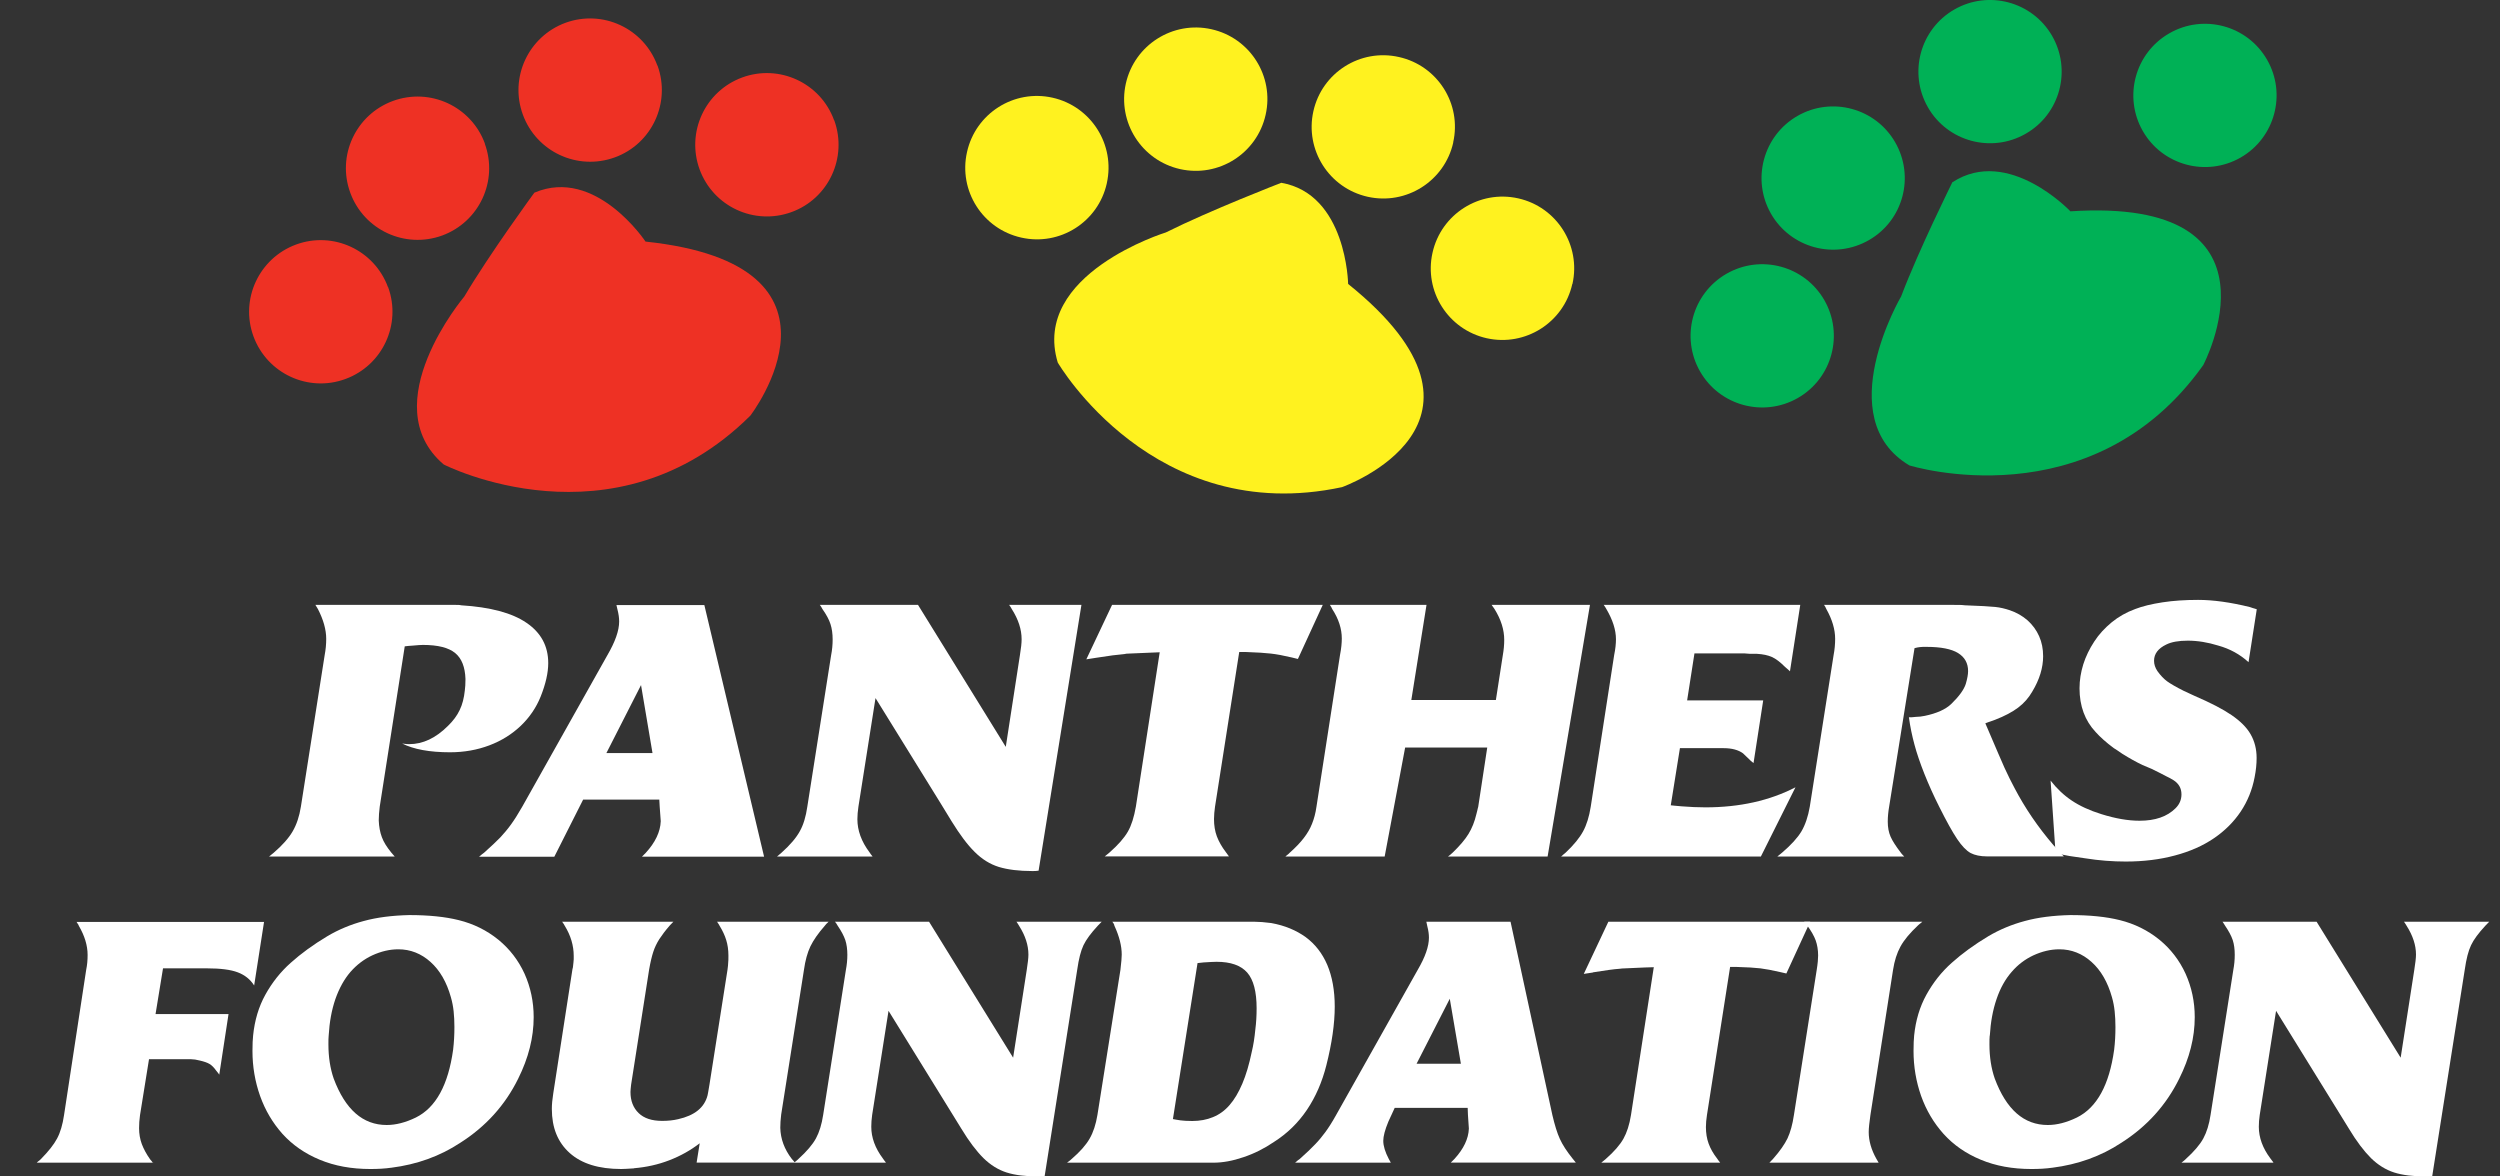
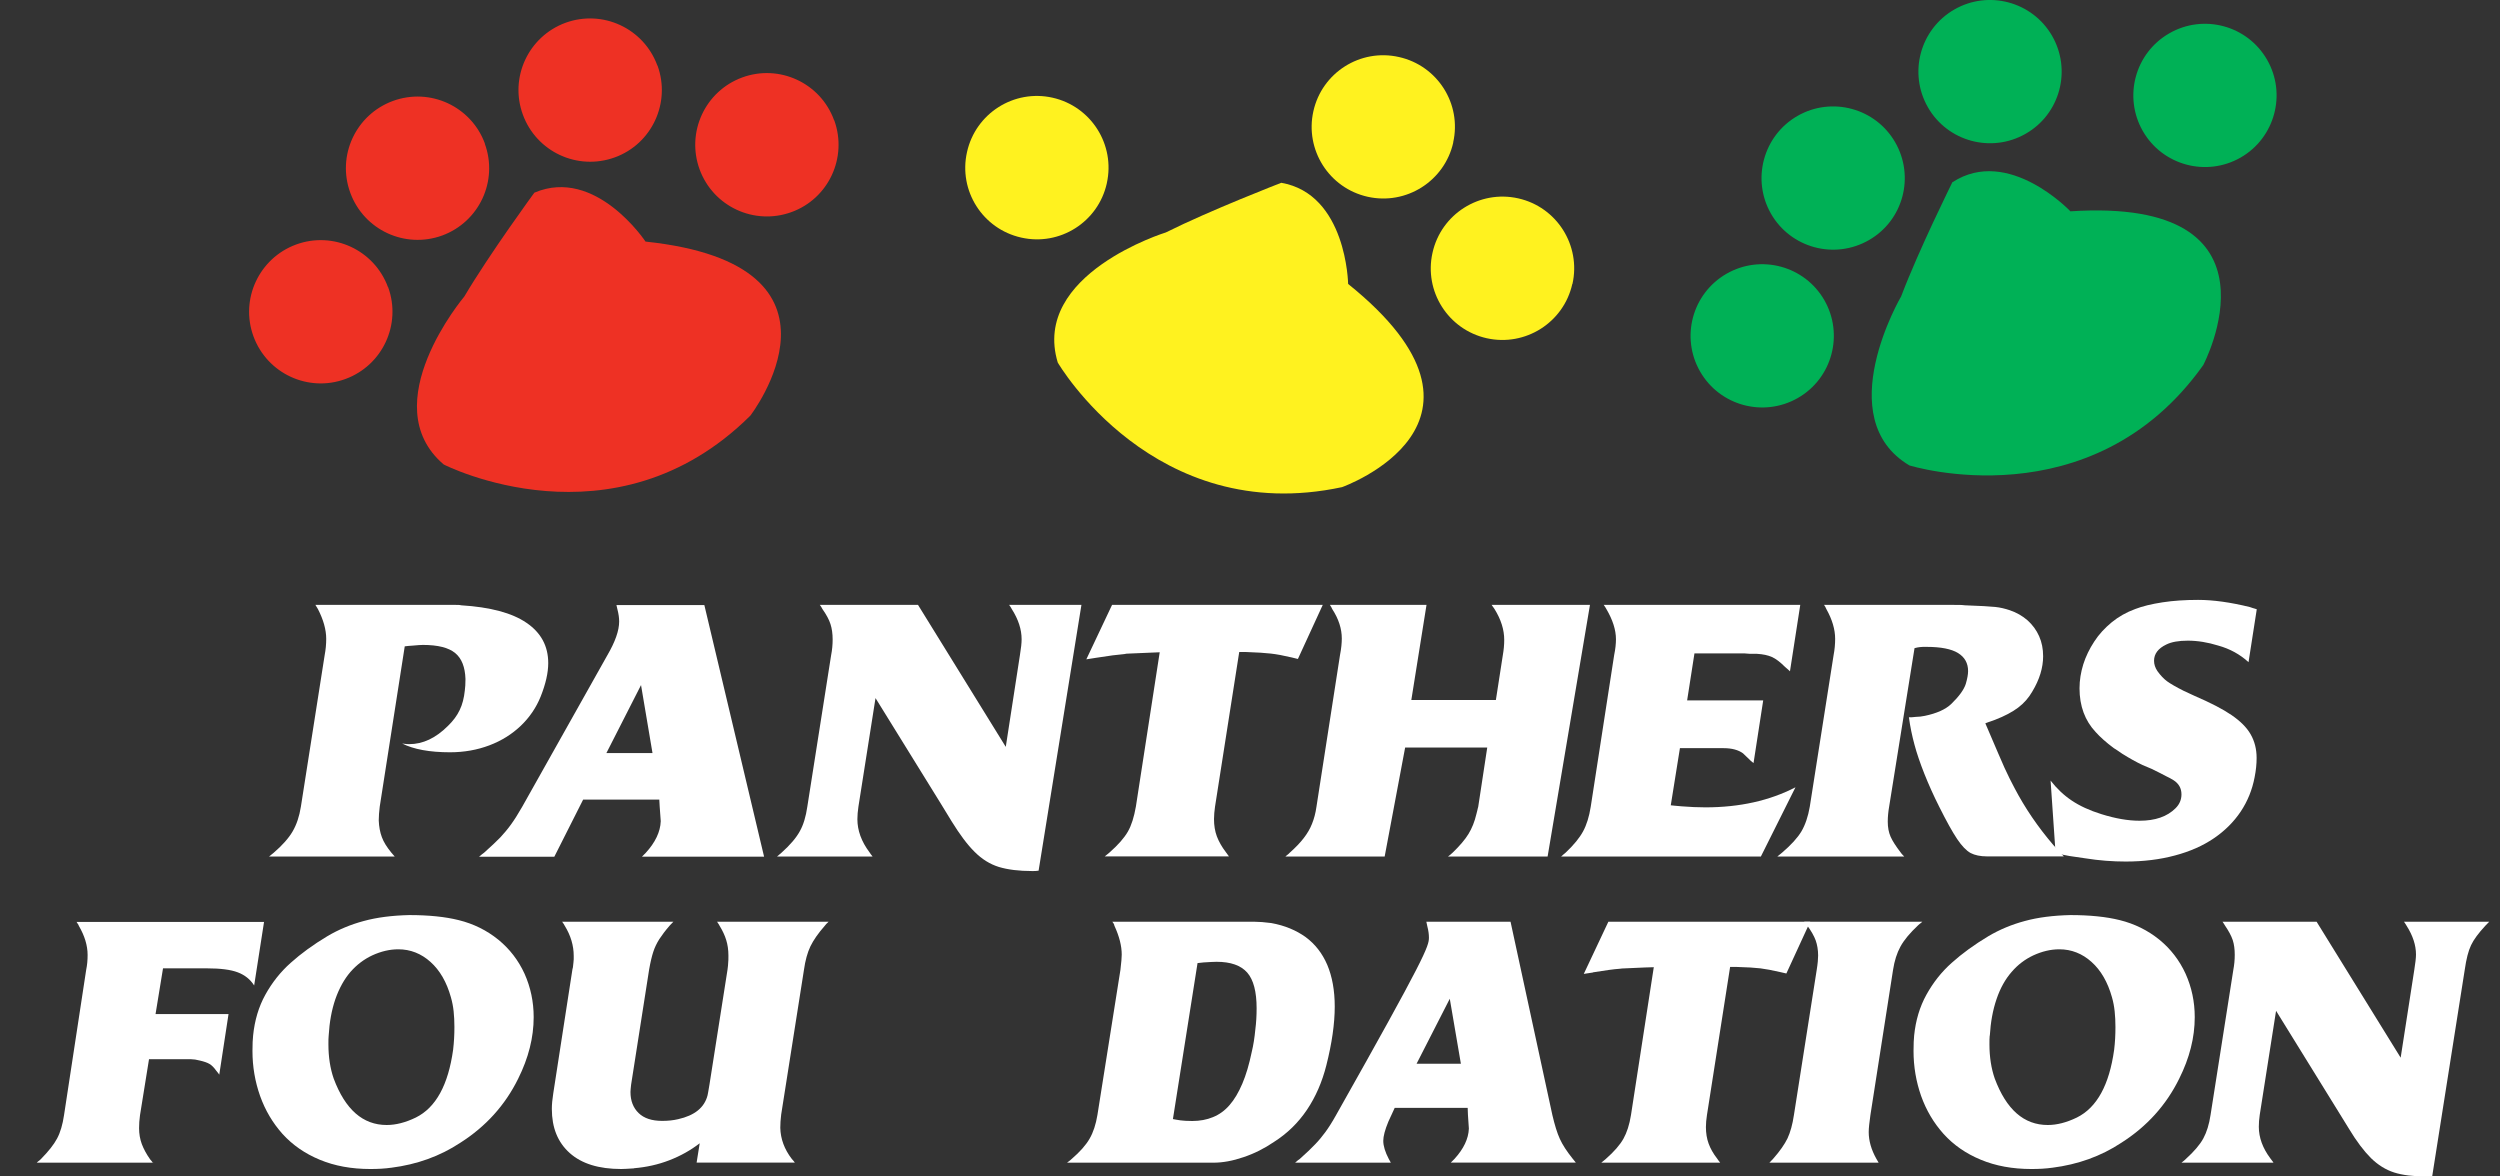
<svg xmlns="http://www.w3.org/2000/svg" width="68" height="32" viewBox="0 0 68 32" fill="none">
  <rect x="0" y="0" width="68" height="32" fill="#333333" stroke="none" />
  <path d="M22.691 3.27C23.058 4.281 22.54 5.402 21.528 5.769C20.517 6.137 19.4 5.619 19.029 4.607C18.661 3.595 19.179 2.478 20.188 2.107C21.199 1.736 22.32 2.258 22.687 3.27" fill="#EE3124" />
  <path d="M17.884 1.782C18.252 2.793 17.733 3.914 16.722 4.281C15.71 4.649 14.593 4.131 14.222 3.119C13.851 2.107 14.373 0.991 15.381 0.62C16.393 0.252 17.509 0.77 17.88 1.782" fill="#EE3124" />
  <path d="M13.186 3.907C13.557 4.918 13.036 6.035 12.027 6.406C11.016 6.774 9.899 6.256 9.528 5.244C9.157 4.232 9.678 3.116 10.69 2.745C11.702 2.377 12.819 2.895 13.19 3.907" fill="#EE3124" />
  <path d="M10.557 7.81C10.925 8.822 10.406 9.938 9.395 10.309C8.383 10.681 7.266 10.159 6.895 9.151C6.524 8.139 7.046 7.022 8.054 6.651C9.066 6.28 10.182 6.802 10.553 7.81" fill="#EE3124" />
  <path d="M14.537 5.237C14.537 5.237 13.319 6.9 12.629 8.066C12.629 8.066 10.151 10.999 12.069 12.634C12.069 12.634 16.687 15.001 20.408 11.307C20.408 11.307 23.576 7.208 17.558 6.571C17.558 6.571 16.204 4.53 14.537 5.24" fill="#EE3124" />
  <path d="M42.767 7.723C42.533 8.773 41.489 9.434 40.439 9.2C39.389 8.965 38.727 7.922 38.965 6.872C39.2 5.822 40.243 5.16 41.294 5.395C42.344 5.629 43.005 6.672 42.771 7.723" fill="#FFF21F" />
  <path d="M39.529 3.875C39.294 4.925 38.251 5.587 37.201 5.352C36.151 5.118 35.489 4.075 35.724 3.025C35.958 1.974 37.002 1.313 38.052 1.551C39.102 1.785 39.764 2.828 39.526 3.875" fill="#FFF21F" />
-   <path d="M34.425 3.123C34.19 4.173 33.151 4.834 32.1 4.6C31.05 4.365 30.389 3.322 30.623 2.272C30.858 1.222 31.901 0.56 32.951 0.795C34.001 1.029 34.663 2.072 34.425 3.123Z" fill="#FFF21F" />
  <path d="M30.105 4.988C29.871 6.039 28.827 6.7 27.777 6.462C26.727 6.228 26.065 5.185 26.303 4.134C26.538 3.084 27.578 2.422 28.628 2.657C29.678 2.892 30.34 3.935 30.105 4.985" fill="#FFF21F" />
  <path d="M34.845 4.974C34.845 4.974 32.923 5.717 31.712 6.322C31.712 6.322 28.043 7.453 28.771 9.861C28.771 9.861 31.379 14.349 36.504 13.25C36.504 13.25 41.384 11.514 36.669 7.723C36.669 7.723 36.63 5.276 34.845 4.971" fill="#FFF21F" />
  <path d="M61.664 1.624C62.2 2.555 61.878 3.749 60.946 4.285C60.012 4.82 58.822 4.498 58.286 3.567C57.75 2.632 58.072 1.442 59.004 0.907C59.935 0.371 61.128 0.69 61.664 1.624Z" fill="#00B156" />
  <path d="M51.55 3.872C52.086 4.806 51.768 5.997 50.833 6.532C49.898 7.068 48.708 6.746 48.172 5.815C47.637 4.883 47.959 3.69 48.89 3.154C49.821 2.618 51.015 2.94 51.55 3.872Z" fill="#00B156" />
  <path d="M49.622 8.164C50.157 9.098 49.835 10.289 48.904 10.824C47.969 11.36 46.779 11.038 46.243 10.106C45.708 9.175 46.026 7.985 46.961 7.446C47.896 6.91 49.086 7.232 49.622 8.164Z" fill="#00B156" />
  <path d="M55.818 0.977C56.353 1.908 56.035 3.102 55.1 3.637C54.166 4.173 52.975 3.851 52.44 2.92C51.904 1.985 52.226 0.795 53.157 0.259C54.089 -0.277 55.282 0.045 55.818 0.977Z" fill="#00B156" />
  <path d="M53.108 4.95C53.108 4.95 52.191 6.795 51.711 8.062C51.711 8.062 49.769 11.374 51.935 12.659C51.935 12.659 56.889 14.206 59.928 9.931C59.928 9.931 62.35 5.353 56.315 5.748C56.315 5.748 54.631 3.97 53.112 4.953" fill="#00B156" />
  <path d="M10.732 23.297H7.319C7.385 23.241 7.427 23.206 7.448 23.192C7.679 22.993 7.851 22.8 7.959 22.615C8.068 22.429 8.142 22.205 8.184 21.942L8.831 17.819C8.859 17.672 8.873 17.525 8.873 17.378C8.873 17.125 8.796 16.856 8.649 16.569C8.614 16.509 8.593 16.471 8.579 16.453H12.384C12.451 16.453 12.503 16.453 12.542 16.464C13.333 16.513 13.925 16.67 14.32 16.94C14.716 17.209 14.912 17.574 14.912 18.036C14.912 18.302 14.842 18.606 14.705 18.949C14.583 19.25 14.404 19.513 14.166 19.741C13.928 19.968 13.645 20.147 13.312 20.273C12.979 20.399 12.622 20.462 12.241 20.462C11.684 20.462 11.25 20.381 10.939 20.224C11.03 20.238 11.093 20.241 11.128 20.241C11.502 20.241 11.852 20.077 12.185 19.744C12.325 19.608 12.433 19.464 12.503 19.314C12.577 19.163 12.622 18.984 12.643 18.781C12.654 18.704 12.661 18.599 12.661 18.47C12.65 18.144 12.559 17.91 12.381 17.763C12.202 17.616 11.912 17.542 11.502 17.542C11.443 17.542 11.355 17.549 11.233 17.56L11.1 17.57L11.009 17.581L10.329 21.939C10.312 22.079 10.302 22.205 10.302 22.317C10.309 22.485 10.336 22.636 10.386 22.769C10.434 22.902 10.522 23.042 10.645 23.192C10.659 23.21 10.672 23.227 10.687 23.241C10.7 23.255 10.715 23.273 10.736 23.297" fill="white" />
  <path d="M16.491 20.483H17.748L17.436 18.634L16.494 20.483H16.491ZM13.036 23.297C13.067 23.273 13.092 23.252 13.113 23.234C13.134 23.217 13.151 23.203 13.169 23.192C13.361 23.021 13.508 22.881 13.61 22.776C13.711 22.667 13.809 22.552 13.9 22.425C13.991 22.299 14.093 22.139 14.205 21.942L16.522 17.819C16.732 17.458 16.841 17.153 16.841 16.905C16.841 16.81 16.827 16.702 16.795 16.579C16.788 16.544 16.781 16.506 16.767 16.457H19.158L20.783 23.301H17.461C17.499 23.266 17.534 23.231 17.566 23.196C17.825 22.912 17.961 22.625 17.972 22.341V22.331L17.944 21.946L17.933 21.75H15.861L15.077 23.304H13.039L13.036 23.297Z" fill="white" />
  <path d="M23.744 23.297H21.136C21.196 23.248 21.238 23.213 21.259 23.192C21.497 22.979 21.661 22.783 21.756 22.608C21.854 22.433 21.92 22.212 21.959 21.942L22.607 17.819C22.634 17.682 22.648 17.539 22.648 17.395C22.648 17.238 22.628 17.094 22.589 16.975C22.55 16.852 22.477 16.719 22.372 16.569C22.351 16.534 22.337 16.509 22.334 16.502C22.33 16.495 22.316 16.478 22.299 16.453H24.97L27.357 20.315L27.742 17.819C27.774 17.63 27.788 17.486 27.788 17.388C27.788 17.122 27.7 16.849 27.522 16.569C27.5 16.534 27.486 16.509 27.483 16.502C27.48 16.495 27.465 16.478 27.448 16.453H29.415L28.25 23.682C28.211 23.689 28.159 23.693 28.089 23.693C27.714 23.693 27.41 23.654 27.168 23.581C26.93 23.507 26.709 23.371 26.51 23.171C26.31 22.975 26.104 22.695 25.883 22.338L25.586 21.852L23.814 18.988L23.349 21.942C23.331 22.065 23.321 22.181 23.321 22.282C23.321 22.587 23.429 22.888 23.65 23.182C23.667 23.21 23.695 23.248 23.734 23.297" fill="white" />
  <path d="M29.814 17.892L29.548 17.934L30.248 16.453H35.979L35.303 17.924L35.132 17.882C34.908 17.829 34.719 17.794 34.565 17.777C34.411 17.759 34.187 17.745 33.896 17.735H33.707L33.049 21.939C33.032 22.061 33.021 22.174 33.021 22.279C33.021 22.45 33.046 22.608 33.098 22.748C33.151 22.888 33.231 23.031 33.343 23.178C33.35 23.192 33.378 23.227 33.427 23.294H30.049C30.116 23.238 30.157 23.203 30.178 23.189C30.413 22.982 30.581 22.79 30.679 22.618C30.777 22.447 30.847 22.219 30.896 21.939L31.544 17.742L31.299 17.752L30.641 17.78L30.581 17.791C30.413 17.805 30.157 17.836 29.814 17.892Z" fill="white" />
  <path d="M37.663 23.297H34.964C34.964 23.297 34.996 23.266 35.017 23.252C35.038 23.238 35.059 23.217 35.083 23.192C35.241 23.052 35.367 22.919 35.461 22.797C35.556 22.674 35.633 22.545 35.685 22.412C35.741 22.275 35.783 22.121 35.808 21.942L36.448 17.819C36.483 17.64 36.497 17.49 36.497 17.367C36.497 17.105 36.413 16.838 36.238 16.569C36.228 16.544 36.217 16.523 36.207 16.506C36.193 16.488 36.182 16.471 36.175 16.453H38.801L38.388 19.04H40.688L40.877 17.819C40.901 17.682 40.915 17.546 40.915 17.406C40.915 17.129 40.828 16.852 40.653 16.569C40.642 16.555 40.632 16.534 40.614 16.513C40.597 16.492 40.586 16.471 40.572 16.453H43.247L42.095 23.297H39.386C39.386 23.297 39.42 23.269 39.441 23.255C39.462 23.238 39.487 23.217 39.512 23.192C39.704 23.007 39.848 22.839 39.942 22.685C40.037 22.531 40.11 22.349 40.159 22.139C40.17 22.096 40.18 22.061 40.184 22.041C40.187 22.016 40.198 21.985 40.208 21.942L40.453 20.332H38.22L37.663 23.297Z" fill="white" />
  <path d="M47.903 23.297H42.463C42.463 23.297 42.501 23.262 42.526 23.241C42.554 23.22 42.575 23.203 42.585 23.192C42.809 22.982 42.967 22.786 43.061 22.611C43.156 22.436 43.226 22.212 43.268 21.942L43.905 17.819C43.94 17.651 43.954 17.507 43.954 17.388C43.954 17.133 43.866 16.86 43.695 16.569C43.681 16.541 43.656 16.502 43.621 16.453H48.967L48.687 18.26L48.669 18.242L48.554 18.141C48.421 18.008 48.302 17.917 48.197 17.871C48.088 17.822 47.955 17.794 47.791 17.784H47.602L47.455 17.773H46.089L45.89 19.051H47.959L47.696 20.756L47.619 20.693L47.602 20.675L47.423 20.504L47.413 20.493C47.287 20.399 47.108 20.35 46.881 20.35H45.694L45.445 21.904L45.55 21.915L45.739 21.932C45.963 21.95 46.18 21.96 46.387 21.96C47.318 21.96 48.134 21.778 48.837 21.414L47.896 23.297H47.903Z" fill="white" />
  <path d="M51.795 23.297H48.344C48.41 23.241 48.452 23.206 48.473 23.192C48.718 22.982 48.893 22.79 48.998 22.615C49.103 22.436 49.18 22.212 49.226 21.942L49.874 17.819C49.902 17.672 49.916 17.525 49.916 17.378C49.916 17.119 49.835 16.849 49.678 16.569C49.657 16.52 49.636 16.481 49.614 16.453H53.119C53.262 16.453 53.371 16.453 53.441 16.464C53.857 16.478 54.134 16.495 54.27 16.509C54.407 16.523 54.536 16.555 54.663 16.597C54.848 16.66 55.009 16.751 55.149 16.873C55.286 16.996 55.391 17.14 55.464 17.304C55.538 17.469 55.573 17.651 55.573 17.85C55.573 18.162 55.475 18.484 55.279 18.809C55.181 18.981 55.051 19.128 54.894 19.247C54.736 19.366 54.526 19.478 54.264 19.579L54.085 19.642L54.001 19.674L54.355 20.5L54.523 20.885C54.62 21.095 54.712 21.281 54.799 21.442C55.079 21.977 55.429 22.492 55.849 22.982C55.951 23.098 56.045 23.203 56.136 23.294H54.05C53.864 23.294 53.717 23.262 53.602 23.203C53.486 23.14 53.364 23.014 53.234 22.821C53.105 22.629 52.944 22.338 52.748 21.946C52.594 21.641 52.461 21.344 52.342 21.046C52.226 20.752 52.135 20.486 52.072 20.248C52.009 20.014 51.956 19.765 51.922 19.509H52.005L52.111 19.499C52.191 19.499 52.272 19.488 52.356 19.471C52.678 19.404 52.919 19.296 53.073 19.149C53.287 18.942 53.42 18.757 53.469 18.603C53.511 18.459 53.532 18.344 53.532 18.253C53.532 18.039 53.441 17.875 53.259 17.763C53.077 17.651 52.79 17.595 52.401 17.595C52.363 17.595 52.331 17.595 52.303 17.595C52.275 17.595 52.244 17.598 52.212 17.602L52.149 17.612L52.075 17.63L51.386 21.932C51.361 22.076 51.347 22.216 51.347 22.345C51.347 22.503 51.372 22.639 51.424 22.758C51.477 22.877 51.568 23.017 51.694 23.182C51.711 23.21 51.743 23.245 51.785 23.287" fill="white" />
  <path d="M55.912 23.213L55.776 21.232C55.944 21.449 56.136 21.631 56.35 21.774C56.563 21.918 56.833 22.044 57.159 22.145C57.54 22.264 57.883 22.324 58.195 22.324C58.622 22.324 58.947 22.212 59.175 21.984C59.284 21.876 59.336 21.75 59.336 21.606C59.336 21.442 59.263 21.312 59.119 21.221C59.049 21.179 58.983 21.141 58.919 21.113C58.86 21.081 58.797 21.05 58.73 21.015L58.524 20.913L58.275 20.808C58.107 20.728 57.922 20.626 57.722 20.5C57.687 20.476 57.645 20.448 57.6 20.416C57.554 20.384 57.519 20.363 57.491 20.346C57.285 20.192 57.124 20.048 57.005 19.915C56.711 19.604 56.563 19.205 56.563 18.722C56.563 18.501 56.599 18.284 56.665 18.07C56.732 17.857 56.833 17.65 56.963 17.451C57.092 17.251 57.253 17.08 57.439 16.926C57.624 16.775 57.838 16.653 58.079 16.565C58.279 16.488 58.524 16.429 58.822 16.383C59.116 16.338 59.438 16.317 59.788 16.317C60.201 16.317 60.673 16.383 61.199 16.513C61.223 16.523 61.248 16.53 61.269 16.537C61.293 16.544 61.314 16.551 61.331 16.555C61.352 16.562 61.37 16.569 61.384 16.572L61.16 18.011C60.925 17.797 60.652 17.647 60.334 17.559C60.054 17.472 59.777 17.426 59.508 17.426C59.259 17.426 59.063 17.461 58.923 17.531C58.703 17.636 58.59 17.784 58.59 17.973C58.59 18.07 58.622 18.165 58.681 18.253C58.766 18.372 58.856 18.466 58.947 18.533C59.039 18.599 59.189 18.687 59.399 18.792C59.466 18.823 59.518 18.844 59.55 18.862C59.581 18.876 59.627 18.897 59.686 18.925C60.124 19.114 60.463 19.289 60.698 19.45C60.932 19.611 61.108 19.782 61.216 19.971C61.325 20.16 61.38 20.374 61.38 20.616C61.38 20.777 61.363 20.955 61.325 21.144C61.261 21.48 61.136 21.792 60.947 22.075C60.757 22.359 60.512 22.601 60.215 22.803C59.917 23.006 59.564 23.161 59.158 23.269C58.752 23.378 58.307 23.434 57.82 23.434C57.46 23.434 57.092 23.406 56.718 23.346C56.522 23.318 56.378 23.297 56.287 23.283L56.108 23.248L55.919 23.21L55.912 23.213Z" fill="white" />
  <path d="M4.165 31.625H1C1.025 31.601 1.042 31.584 1.056 31.576C1.07 31.57 1.088 31.549 1.112 31.527C1.319 31.317 1.466 31.132 1.553 30.967C1.641 30.803 1.704 30.589 1.742 30.33L2.344 26.381C2.372 26.248 2.383 26.115 2.383 25.975C2.383 25.716 2.302 25.454 2.145 25.184C2.138 25.16 2.127 25.142 2.113 25.125C2.103 25.107 2.092 25.09 2.082 25.076H7.182L6.913 26.805C6.808 26.64 6.661 26.521 6.468 26.448C6.276 26.375 5.999 26.339 5.631 26.339H4.434L4.231 27.582H6.216L5.964 29.231L5.94 29.196L5.884 29.126C5.821 29.038 5.761 28.976 5.701 28.941C5.642 28.905 5.554 28.874 5.432 28.846C5.341 28.822 5.264 28.811 5.197 28.811H4.053L3.808 30.334C3.79 30.46 3.783 30.579 3.783 30.687C3.783 30.841 3.808 30.985 3.857 31.118C3.906 31.247 3.979 31.387 4.084 31.535C4.098 31.552 4.112 31.566 4.123 31.58C4.133 31.594 4.147 31.611 4.165 31.636" fill="white" />
  <path d="M8.94 28.167C8.933 28.226 8.933 28.307 8.933 28.408C8.933 28.751 8.982 29.063 9.076 29.336C9.391 30.18 9.871 30.6 10.518 30.6C10.767 30.6 11.03 30.533 11.31 30.397C11.856 30.127 12.192 29.511 12.325 28.552C12.349 28.349 12.36 28.142 12.36 27.936C12.36 27.785 12.353 27.642 12.339 27.509C12.325 27.376 12.3 27.25 12.265 27.127C12.15 26.714 11.964 26.392 11.709 26.164C11.457 25.937 11.163 25.821 10.834 25.821C10.599 25.821 10.364 25.877 10.126 25.986C9.902 26.091 9.703 26.241 9.531 26.438C9.363 26.634 9.227 26.878 9.122 27.176C9.02 27.474 8.961 27.803 8.94 28.17M10.641 31.762C10.466 31.787 10.277 31.797 10.074 31.797C9.559 31.797 9.101 31.713 8.698 31.545C8.292 31.377 7.956 31.142 7.686 30.845C7.417 30.544 7.214 30.201 7.074 29.809C6.937 29.42 6.867 29.014 6.867 28.587C6.867 28.398 6.874 28.258 6.885 28.163C6.927 27.754 7.035 27.386 7.217 27.057C7.399 26.728 7.627 26.438 7.907 26.189C8.187 25.937 8.52 25.695 8.905 25.464C9.206 25.286 9.538 25.146 9.895 25.051C10.252 24.953 10.665 24.901 11.131 24.89C11.663 24.89 12.111 24.936 12.475 25.027C12.885 25.128 13.242 25.307 13.554 25.559C13.862 25.811 14.1 26.119 14.268 26.486C14.432 26.854 14.516 27.246 14.516 27.666C14.516 28.219 14.376 28.776 14.093 29.343C13.739 30.061 13.214 30.642 12.521 31.083C11.964 31.451 11.338 31.674 10.645 31.762" fill="white" />
  <path d="M17.25 31.779C17.086 31.79 16.967 31.797 16.897 31.797C16.288 31.797 15.822 31.653 15.497 31.363C15.171 31.072 15.01 30.673 15.01 30.162C15.01 30.036 15.024 29.896 15.049 29.738L15.57 26.367C15.57 26.367 15.581 26.329 15.584 26.308C15.584 26.287 15.591 26.266 15.591 26.241C15.591 26.217 15.598 26.199 15.598 26.178C15.598 26.147 15.602 26.119 15.605 26.094C15.605 26.07 15.605 26.038 15.605 26C15.605 25.72 15.525 25.447 15.36 25.18C15.35 25.156 15.325 25.117 15.29 25.072H18.315C18.255 25.131 18.224 25.166 18.217 25.174C18.098 25.31 18.007 25.433 17.933 25.545C17.863 25.657 17.807 25.772 17.769 25.891C17.73 26.01 17.692 26.168 17.657 26.367L17.166 29.504C17.156 29.599 17.149 29.665 17.149 29.703C17.149 29.942 17.223 30.131 17.369 30.274C17.517 30.418 17.73 30.488 18.01 30.488C18.164 30.488 18.311 30.474 18.444 30.442C18.896 30.341 19.162 30.124 19.246 29.791L19.263 29.703L19.298 29.497L19.788 26.378C19.799 26.294 19.806 26.234 19.806 26.196C19.813 26.15 19.813 26.08 19.813 25.989C19.813 25.835 19.792 25.695 19.753 25.569C19.715 25.443 19.652 25.31 19.572 25.18C19.572 25.174 19.547 25.135 19.505 25.072H22.537C22.491 25.114 22.456 25.149 22.435 25.18C22.256 25.384 22.127 25.569 22.043 25.741C21.962 25.912 21.903 26.126 21.868 26.378L21.248 30.316C21.231 30.453 21.224 30.572 21.224 30.677C21.231 30.978 21.336 31.261 21.535 31.52C21.577 31.566 21.605 31.601 21.619 31.622H18.948L19.032 31.097C18.787 31.286 18.514 31.44 18.206 31.559C17.898 31.678 17.579 31.748 17.244 31.776" fill="white" />
-   <path d="M24.094 31.625H21.598C21.658 31.58 21.696 31.545 21.717 31.524C21.945 31.317 22.102 31.132 22.194 30.964C22.285 30.796 22.351 30.582 22.39 30.327L23.009 26.378C23.034 26.245 23.048 26.112 23.048 25.972C23.048 25.821 23.03 25.685 22.992 25.569C22.953 25.454 22.883 25.324 22.785 25.18C22.764 25.145 22.75 25.125 22.747 25.117C22.743 25.11 22.729 25.096 22.712 25.072H25.271L27.557 28.769L27.928 26.378C27.956 26.196 27.973 26.059 27.973 25.965C27.973 25.709 27.889 25.45 27.718 25.18C27.697 25.145 27.686 25.125 27.679 25.117C27.676 25.11 27.665 25.096 27.648 25.072H29.965C29.92 25.117 29.881 25.156 29.86 25.18C29.675 25.38 29.545 25.555 29.471 25.709C29.398 25.863 29.342 26.084 29.3 26.378L28.414 31.993C28.379 32 28.327 32 28.26 32C27.903 32 27.609 31.965 27.378 31.891C27.151 31.818 26.941 31.688 26.748 31.499C26.559 31.31 26.356 31.044 26.149 30.701L25.862 30.236L24.168 27.494L23.723 30.323C23.706 30.442 23.699 30.551 23.699 30.649C23.699 30.943 23.804 31.23 24.014 31.51C24.031 31.538 24.059 31.573 24.094 31.618" fill="white" />
  <path d="M31.904 30.439L31.996 30.456L32.111 30.474C32.185 30.484 32.29 30.491 32.43 30.491C32.636 30.491 32.825 30.456 32.993 30.386C33.165 30.316 33.315 30.208 33.445 30.057C33.574 29.91 33.69 29.714 33.791 29.476C33.893 29.238 33.977 28.951 34.047 28.615C34.093 28.426 34.124 28.223 34.145 28.002C34.169 27.817 34.18 27.624 34.18 27.424C34.18 26.976 34.096 26.651 33.925 26.455C33.753 26.259 33.476 26.161 33.091 26.161C33.021 26.161 32.902 26.168 32.738 26.178L32.573 26.196L31.904 30.435V30.439ZM32.997 31.625H29.023C29.051 31.601 29.079 31.583 29.101 31.566C29.122 31.548 29.139 31.534 29.149 31.524C29.373 31.331 29.535 31.149 29.636 30.974C29.738 30.799 29.808 30.582 29.85 30.327L30.476 26.378C30.501 26.171 30.511 26.035 30.511 25.965C30.511 25.73 30.445 25.468 30.312 25.18C30.305 25.139 30.284 25.104 30.256 25.072H34.138C34.243 25.072 34.39 25.082 34.579 25.107C34.947 25.174 35.255 25.303 35.514 25.489C35.769 25.678 35.965 25.926 36.102 26.245C36.235 26.56 36.305 26.938 36.305 27.379C36.305 27.845 36.228 28.377 36.077 28.975C35.962 29.43 35.787 29.833 35.549 30.187C35.311 30.54 35.013 30.831 34.656 31.058C34.394 31.237 34.117 31.377 33.823 31.475C33.529 31.576 33.256 31.625 33.007 31.625" fill="white" />
-   <path d="M38.535 28.933H39.736L39.434 27.166L38.531 28.933H38.535ZM35.227 31.625C35.255 31.601 35.283 31.58 35.3 31.562C35.321 31.545 35.339 31.531 35.353 31.524C35.538 31.359 35.678 31.226 35.776 31.121C35.874 31.02 35.965 30.908 36.053 30.789C36.14 30.67 36.238 30.516 36.343 30.327L38.563 26.378C38.766 26.031 38.867 25.741 38.867 25.503C38.867 25.412 38.853 25.307 38.822 25.191C38.815 25.16 38.808 25.117 38.797 25.072H41.087L42.224 30.327C42.288 30.6 42.354 30.817 42.428 30.978C42.501 31.139 42.617 31.317 42.774 31.513C42.799 31.541 42.827 31.576 42.862 31.622H39.462C39.497 31.59 39.532 31.555 39.564 31.52C39.812 31.247 39.942 30.974 39.953 30.701V30.694L39.928 30.323L39.921 30.134H37.936L37.849 30.323C37.821 30.383 37.793 30.442 37.765 30.505C37.67 30.733 37.625 30.908 37.625 31.03C37.625 31.167 37.674 31.331 37.775 31.524L37.831 31.625H35.234H35.227Z" fill="white" />
+   <path d="M38.535 28.933H39.736L39.434 27.166L38.531 28.933H38.535ZM35.227 31.625C35.255 31.601 35.283 31.58 35.3 31.562C35.321 31.545 35.339 31.531 35.353 31.524C35.538 31.359 35.678 31.226 35.776 31.121C35.874 31.02 35.965 30.908 36.053 30.789C36.14 30.67 36.238 30.516 36.343 30.327C38.766 26.031 38.867 25.741 38.867 25.503C38.867 25.412 38.853 25.307 38.822 25.191C38.815 25.16 38.808 25.117 38.797 25.072H41.087L42.224 30.327C42.288 30.6 42.354 30.817 42.428 30.978C42.501 31.139 42.617 31.317 42.774 31.513C42.799 31.541 42.827 31.576 42.862 31.622H39.462C39.497 31.59 39.532 31.555 39.564 31.52C39.812 31.247 39.942 30.974 39.953 30.701V30.694L39.928 30.323L39.921 30.134H37.936L37.849 30.323C37.821 30.383 37.793 30.442 37.765 30.505C37.67 30.733 37.625 30.908 37.625 31.03C37.625 31.167 37.674 31.331 37.775 31.524L37.831 31.625H35.234H35.227Z" fill="white" />
  <path d="M43.334 26.451L43.079 26.49L43.747 25.072H49.236L48.589 26.479L48.424 26.441C48.211 26.392 48.029 26.357 47.882 26.339C47.735 26.322 47.521 26.308 47.241 26.301H47.059L46.429 30.33C46.411 30.449 46.401 30.554 46.401 30.656C46.401 30.82 46.425 30.971 46.474 31.104C46.523 31.24 46.6 31.377 46.709 31.517C46.716 31.527 46.74 31.566 46.789 31.625H43.555C43.618 31.573 43.66 31.538 43.677 31.524C43.905 31.324 44.062 31.142 44.157 30.974C44.251 30.806 44.321 30.593 44.363 30.327L44.983 26.308L44.748 26.315L44.118 26.343L44.062 26.35C43.901 26.36 43.656 26.395 43.327 26.448" fill="white" />
  <path d="M51.099 31.625H48.127C48.169 31.583 48.2 31.552 48.225 31.524C48.41 31.314 48.54 31.128 48.62 30.964C48.697 30.799 48.757 30.586 48.795 30.327L49.415 26.378C49.443 26.206 49.453 26.077 49.453 25.989C49.453 25.839 49.429 25.699 49.387 25.58C49.342 25.457 49.264 25.321 49.156 25.174C49.138 25.149 49.124 25.131 49.11 25.117C49.1 25.104 49.086 25.09 49.075 25.072H52.286C52.286 25.072 52.261 25.093 52.237 25.114C52.212 25.131 52.191 25.152 52.166 25.174C51.95 25.377 51.792 25.566 51.694 25.744C51.596 25.923 51.529 26.133 51.491 26.381L50.875 30.33C50.847 30.53 50.829 30.684 50.829 30.792C50.829 31.03 50.899 31.272 51.036 31.517C51.053 31.545 51.074 31.58 51.099 31.625Z" fill="white" />
  <path d="M54.12 28.167C54.113 28.226 54.113 28.307 54.113 28.408C54.113 28.751 54.162 29.063 54.257 29.336C54.572 30.18 55.051 30.6 55.699 30.6C55.947 30.6 56.21 30.533 56.49 30.397C57.036 30.127 57.372 29.511 57.505 28.552C57.53 28.349 57.54 28.142 57.54 27.936C57.54 27.785 57.533 27.642 57.519 27.509C57.505 27.376 57.481 27.25 57.446 27.127C57.33 26.714 57.145 26.392 56.889 26.164C56.637 25.937 56.343 25.821 56.014 25.821C55.779 25.821 55.545 25.877 55.307 25.986C55.083 26.091 54.883 26.241 54.715 26.438C54.544 26.634 54.407 26.878 54.306 27.176C54.204 27.474 54.145 27.803 54.123 28.17M55.821 31.762C55.646 31.787 55.457 31.797 55.254 31.797C54.74 31.797 54.281 31.713 53.879 31.545C53.472 31.377 53.136 31.142 52.867 30.845C52.597 30.544 52.394 30.201 52.254 29.809C52.118 29.42 52.048 29.014 52.048 28.587C52.048 28.398 52.055 28.258 52.065 28.163C52.107 27.754 52.216 27.386 52.398 27.057C52.58 26.728 52.807 26.438 53.087 26.189C53.367 25.937 53.7 25.695 54.085 25.464C54.386 25.286 54.719 25.146 55.076 25.051C55.433 24.953 55.846 24.901 56.312 24.89C56.844 24.89 57.292 24.936 57.656 25.027C58.065 25.128 58.422 25.307 58.734 25.559C59.042 25.811 59.28 26.119 59.448 26.486C59.613 26.854 59.697 27.246 59.697 27.666C59.697 28.219 59.557 28.776 59.273 29.343C58.919 30.061 58.394 30.642 57.701 31.083C57.145 31.451 56.518 31.674 55.825 31.762" fill="white" />
  <path d="M61.832 31.625H59.336C59.396 31.58 59.434 31.545 59.455 31.524C59.683 31.317 59.84 31.132 59.931 30.964C60.022 30.796 60.089 30.582 60.127 30.327L60.747 26.378C60.772 26.245 60.785 26.112 60.785 25.972C60.785 25.821 60.768 25.685 60.73 25.569C60.691 25.454 60.621 25.324 60.523 25.18C60.502 25.145 60.491 25.125 60.484 25.117C60.481 25.11 60.47 25.096 60.453 25.072H63.012L65.298 28.769L65.669 26.378C65.697 26.196 65.715 26.059 65.715 25.965C65.715 25.709 65.63 25.45 65.459 25.18C65.438 25.145 65.427 25.125 65.42 25.117C65.417 25.11 65.406 25.096 65.389 25.072H67.706C67.661 25.117 67.622 25.156 67.601 25.18C67.416 25.38 67.286 25.555 67.213 25.709C67.139 25.863 67.083 26.084 67.041 26.378L66.156 31.993C66.121 32 66.068 32 66.002 32C65.644 32 65.35 31.965 65.119 31.891C64.892 31.818 64.682 31.688 64.489 31.499C64.3 31.31 64.097 31.044 63.891 30.701L63.604 30.236L61.909 27.494L61.465 30.323C61.447 30.442 61.44 30.551 61.44 30.649C61.44 30.943 61.545 31.23 61.755 31.51C61.773 31.538 61.801 31.573 61.836 31.618" fill="white" />
</svg>